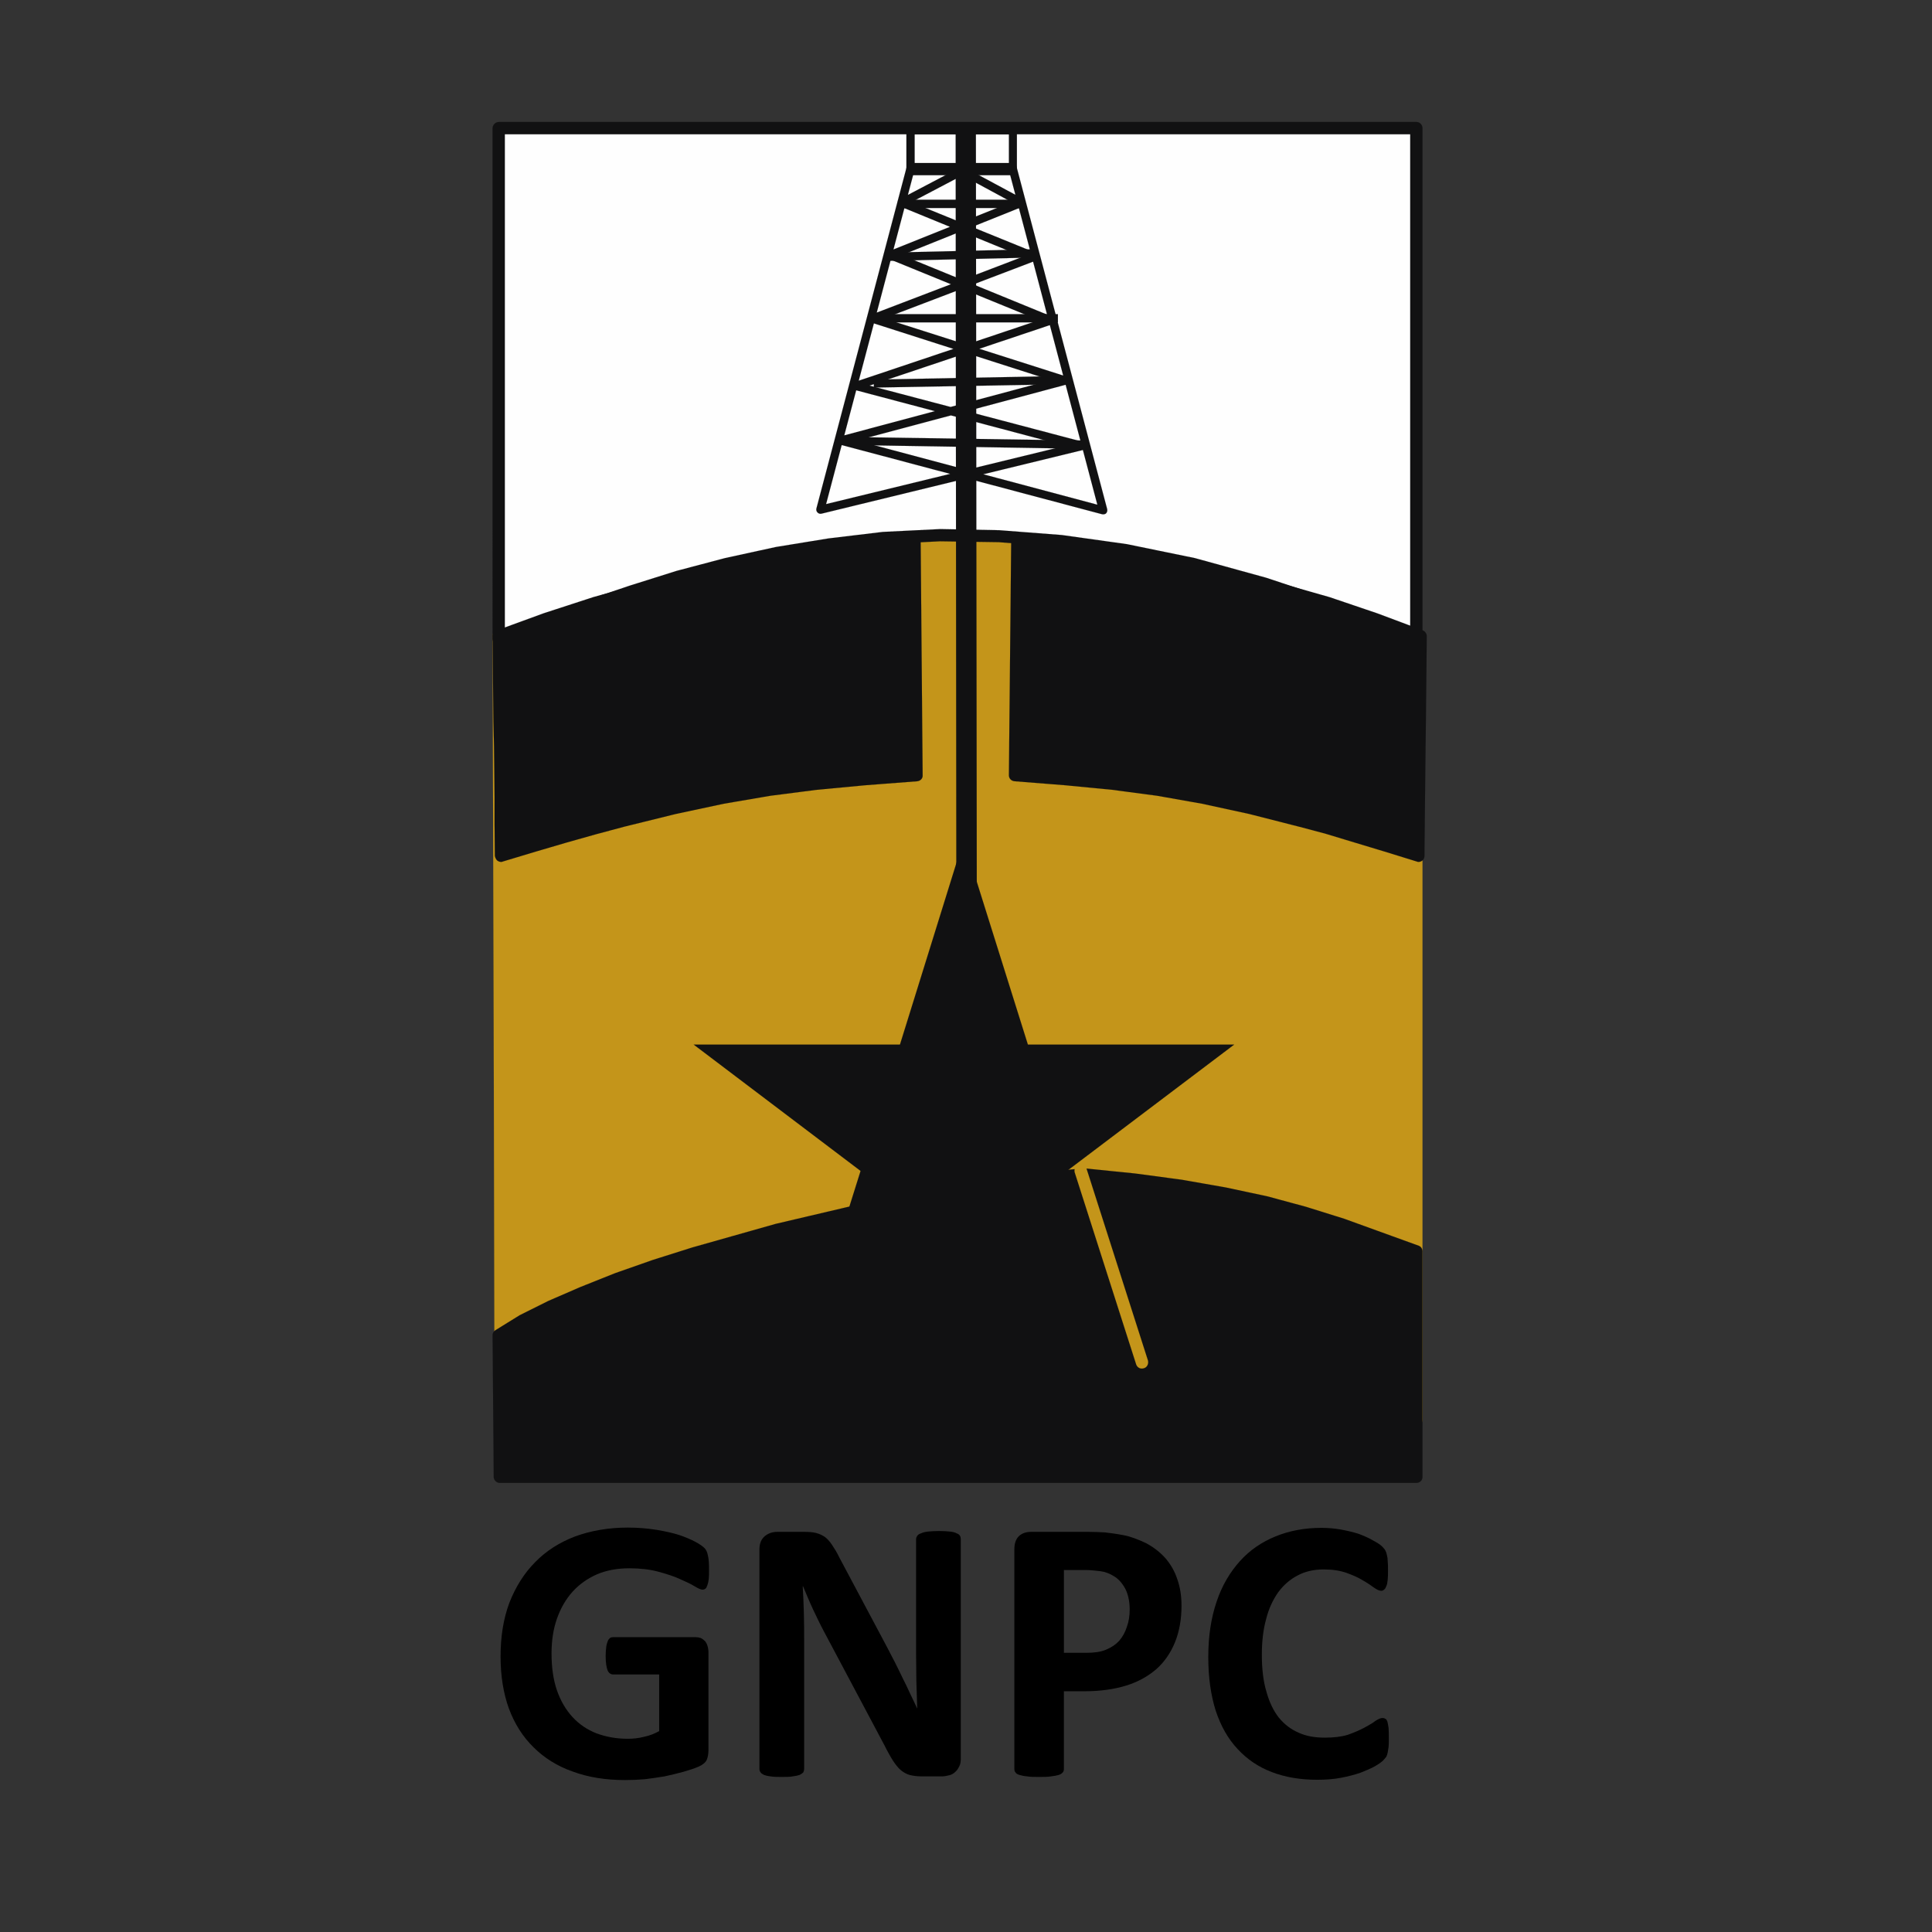
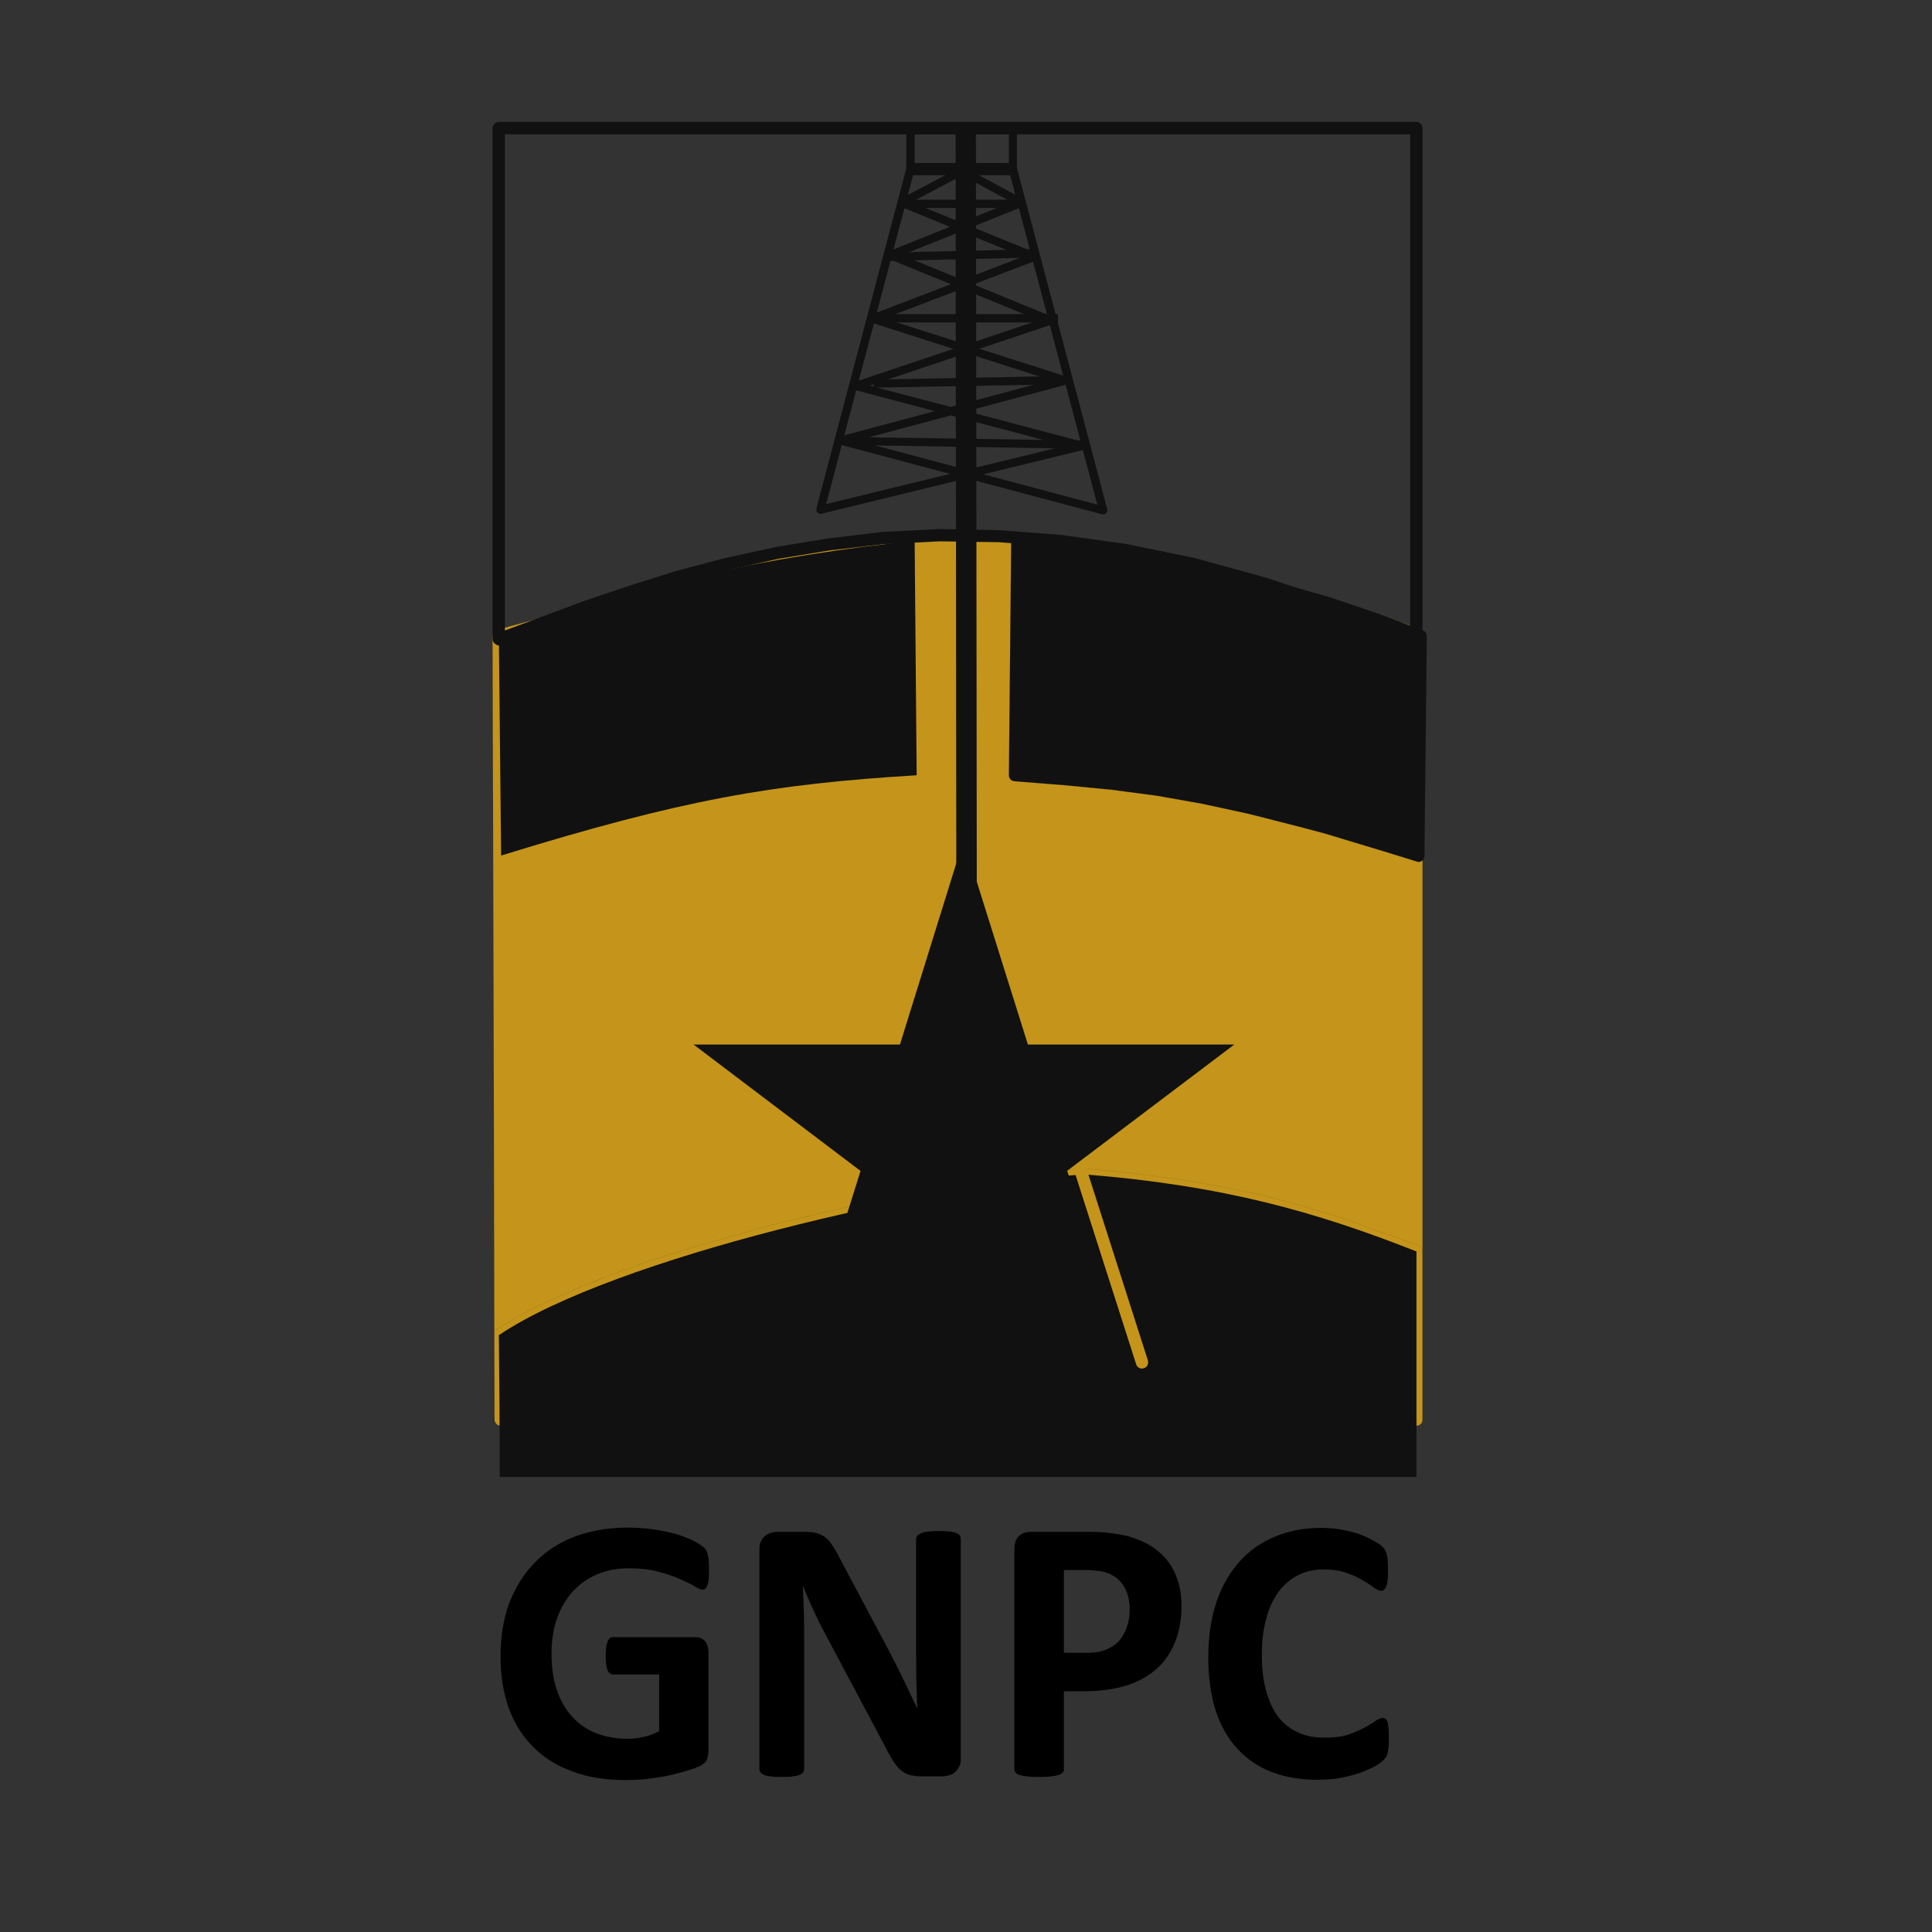
<svg xmlns="http://www.w3.org/2000/svg" xmlns:xlink="http://www.w3.org/1999/xlink" version="1.1" id="Layer_1" x="0px" y="0px" viewBox="0 0 1000 1000" enable-background="new 0 0 1000 1000" xml:space="preserve">
  <rect x="0" y="0" width="1000" height="1000" fill="#333333" stroke="none" />
  <g>
    <defs>
      <rect id="SVGID_1_" x="232.539" y="44.568" width="534.922" height="910.863" />
    </defs>
    <clipPath id="SVGID_2_">
      <use xlink:href="#SVGID_1_" overflow="visible" />
    </clipPath>
    <g clip-path="url(#SVGID_2_)">
      <defs>
        <polyline id="SVGID_3_" points="184.495,-68.105 184.495,1101.097 1839.66,1101.097 1839.66,-68.105    " />
      </defs>
      <clipPath id="SVGID_4_">
        <use xlink:href="#SVGID_3_" overflow="visible" />
      </clipPath>
      <path clip-path="url(#SVGID_4_)" fill-rule="evenodd" clip-rule="evenodd" fill="#C4951A" d="M258.202,329.096L258.202,329.096    c106.728-28.894,174.246-49.81,241.452-51.282c111.01,4.418,178.667,32.702,233.514,50.103v406.925H259.232    C258.496,599.576,259.086,464.335,258.202,329.096z" />
    </g>
    <g clip-path="url(#SVGID_2_)">
      <defs>
        <polyline id="SVGID_5_" points="184.495,-68.105 184.495,1101.097 1839.66,1101.097 1839.66,-68.105    " />
      </defs>
      <clipPath id="SVGID_6_">
        <use xlink:href="#SVGID_5_" overflow="visible" />
      </clipPath>
      <path clip-path="url(#SVGID_6_)" fill="#C4951A" d="M254.96,329.23L254.96,329.23c0-1.473,1.03-2.787,2.356-3.237l19.604-5.306    l18.724-5.163l17.982-4.854l17.104-4.71l32.282-8.405l30.073-7.368l28.153-6.029l26.831-4.87l25.941-2.945l25.508-1.472    l20.632,0.882l19.315,1.77l18.573,2.063l17.845,2.511l16.644,2.79l16.074,3.105l29.635,6.911l27.115,7.662l24.76,7.954    l22.856,7.522l21.221,7.071c1.339,0.293,2.083,1.473,2.083,2.807v406.925c0,1.766-1.335,3.076-3.104,3.076H259.232    c-1.771,0-3.096-1.311-3.242-3.076l-0.444-202.729L254.96,329.23z M261.885,531.96L261.885,531.96l0.59,202.882l-3.242-3.237    h473.936l-3.242,3.237V327.917l2.201,3.083l-21.066-6.911l-22.851-7.682l-24.47-7.661l-26.98-7.657l-29.337-6.778l-15.781-3.239    l-16.8-2.791l-17.392-2.514l-18.275-2.063l-19.455-1.61l-19.769-1.038l-25.191,1.473l-25.509,2.946l-26.685,4.87l-28.008,6.029    l-29.775,7.364l-32.435,8.543l-17.099,4.577l-17.836,4.87l-18.723,5.146l-19.605,5.301l2.209-3.08L261.885,531.96z" />
    </g>
    <g clip-path="url(#SVGID_2_)">
      <defs>
        <polyline id="SVGID_7_" points="184.495,-68.105 184.495,1101.097 1839.66,1101.097 1839.66,-68.105    " />
      </defs>
      <clipPath id="SVGID_8_">
        <use xlink:href="#SVGID_7_" overflow="visible" />
      </clipPath>
      <path clip-path="url(#SVGID_8_)" fill="none" stroke="#C4951A" stroke-width="0.033" stroke-linejoin="round" stroke-miterlimit="10" d="    M254.96,329.23L254.96,329.23c0-1.473,1.03-2.787,2.356-3.237l19.604-5.306l18.724-5.163l17.982-4.854l17.104-4.71l32.282-8.405    l30.073-7.368l28.153-6.029l26.831-4.87l25.941-2.945l25.508-1.472l20.632,0.882l19.315,1.77l18.573,2.063l17.845,2.511    l16.644,2.79l16.074,3.105l29.635,6.911l27.115,7.662l24.76,7.954l22.856,7.522l21.221,7.071c1.339,0.293,2.083,1.473,2.083,2.807    v406.925c0,1.766-1.335,3.076-3.104,3.076H259.232c-1.771,0-3.096-1.311-3.242-3.076l-0.444-202.729L254.96,329.23z     M261.885,531.96L261.885,531.96l0.59,202.882l-3.242-3.237h473.936l-3.242,3.237V327.917l2.201,3.083l-21.066-6.911    l-22.851-7.682l-24.47-7.661l-26.98-7.657l-29.337-6.778l-15.781-3.239l-16.8-2.791l-17.392-2.514l-18.275-2.063l-19.455-1.61    l-19.769-1.038l-25.191,1.473l-25.509,2.946l-26.685,4.87l-28.008,6.029l-29.775,7.364l-32.435,8.543l-17.099,4.577l-17.836,4.87    l-18.723,5.146l-19.605,5.301l2.209-3.08L261.885,531.96z" />
    </g>
    <g clip-path="url(#SVGID_2_)">
      <defs>
        <polyline id="SVGID_9_" points="184.495,-68.105 184.495,1101.097 1839.66,1101.097 1839.66,-68.105    " />
      </defs>
      <clipPath id="SVGID_10_">
        <use xlink:href="#SVGID_9_" overflow="visible" />
      </clipPath>
      <path clip-path="url(#SVGID_10_)" fill-rule="evenodd" clip-rule="evenodd" fill="#111112" d="M258.202,691.083L258.202,691.083    c59.7-40.229,223.474-77.349,302.648-83.255c72.805,5.751,120.714,19.6,172.317,39.927v116.689H258.643    C258.643,737.332,258.496,718.188,258.202,691.083z" />
    </g>
    <g clip-path="url(#SVGID_2_)">
      <defs>
        <polyline id="SVGID_11_" points="184.495,-68.105 184.495,1101.097 1839.66,1101.097 1839.66,-68.105    " />
      </defs>
      <clipPath id="SVGID_12_">
        <use xlink:href="#SVGID_11_" overflow="visible" />
      </clipPath>
-       <path clip-path="url(#SVGID_12_)" fill="#111112" d="M254.96,691.083L254.96,691.083c0-1.18,0.737-2.222,1.619-2.653l12.385-7.664    l14.739-7.355l16.66-7.235l18.129-7.226l19.313-6.777l20.488-6.476l43.195-12.223l43.931-10.308l21.676-4.42l20.928-3.987    l20.046-3.531l19.158-2.814l17.547-2.197l15.781-1.473c0.296,0,0.431,0,0.729,0l26.231,2.652l24.191,3.238l22.698,3.987    l21.379,4.557l20.179,5.459l19.772,6.185l38.614,13.986c1.18,0.448,1.924,1.637,1.924,2.947v116.689    c0,1.773-1.335,3.093-3.104,3.093H258.643c-1.619,0-2.945-1.319-3.097-2.947l-0.146-19.146l-0.146-17.535l-0.146-17.681    L254.96,691.083z M261.445,710.229L261.445,710.229l0.146,17.535l0.146,17.527l0.146,19.153l-3.242-3.238h474.525l-3.242,3.238    V647.755l2.063,3.099l-38.182-13.994l-19.455-6.038l-20.041-5.298l-21.086-4.711l-22.401-3.985l-24.035-3.248l-26.233-2.498h0.729    l-15.782,1.482l-17.388,2.058l-18.865,2.945l-19.907,3.377l-20.928,3.986l-21.518,4.428l-43.789,10.301l-42.746,11.929    l-20.347,6.478l-19.309,6.933l-17.84,6.777l-16.362,7.362l-14.297,7.072l-12.237,7.526l1.326-2.652L261.445,710.229z" />
    </g>
    <g clip-path="url(#SVGID_2_)">
      <defs>
        <polyline id="SVGID_13_" points="184.495,-68.105 184.495,1101.097 1839.66,1101.097 1839.66,-68.105    " />
      </defs>
      <clipPath id="SVGID_14_">
        <use xlink:href="#SVGID_13_" overflow="visible" />
      </clipPath>
      <path clip-path="url(#SVGID_14_)" fill="none" stroke="#111112" stroke-width="0.033" stroke-linejoin="round" stroke-miterlimit="10" d="    M254.96,691.083L254.96,691.083c0-1.18,0.737-2.222,1.619-2.653l12.385-7.664l14.739-7.355l16.66-7.235l18.129-7.226l19.313-6.777    l20.488-6.476l43.195-12.223l43.931-10.308l21.676-4.42l20.928-3.987l20.046-3.531l19.158-2.814l17.547-2.197l15.781-1.473    c0.296,0,0.431,0,0.729,0l26.231,2.652l24.191,3.238l22.698,3.987l21.379,4.557l20.179,5.459l19.772,6.185l38.614,13.986    c1.18,0.448,1.924,1.637,1.924,2.947v116.689c0,1.773-1.335,3.093-3.104,3.093H258.643c-1.619,0-2.945-1.319-3.097-2.947    l-0.146-19.146l-0.146-17.535l-0.146-17.681L254.96,691.083z M261.445,710.229L261.445,710.229l0.146,17.535l0.146,17.527    l0.146,19.153l-3.242-3.238h474.525l-3.242,3.238V647.755l2.063,3.099l-38.182-13.994l-19.455-6.038l-20.041-5.298l-21.086-4.711    l-22.401-3.985l-24.035-3.248l-26.233-2.498h0.729l-15.782,1.482l-17.388,2.058l-18.865,2.945l-19.907,3.377l-20.928,3.986    l-21.518,4.428l-43.789,10.301l-42.746,11.929l-20.347,6.478l-19.309,6.933l-17.84,6.777l-16.362,7.362l-14.297,7.072    l-12.237,7.526l1.326-2.652L261.445,710.229z" />
    </g>
    <g clip-path="url(#SVGID_2_)">
      <defs>
        <polyline id="SVGID_15_" points="184.495,-68.105 184.495,1101.097 1839.66,1101.097 1839.66,-68.105    " />
      </defs>
      <clipPath id="SVGID_16_">
        <use xlink:href="#SVGID_15_" overflow="visible" />
      </clipPath>
      <polygon clip-path="url(#SVGID_16_)" fill-rule="evenodd" clip-rule="evenodd" fill="#111112" points="365.223,542.862     365.223,542.862 467.388,542.862 498.771,441.791 530.33,542.862 632.342,542.862 549.785,605.338 581.327,706.241     498.771,643.792 416.228,706.241 447.778,605.338   " />
    </g>
    <g clip-path="url(#SVGID_2_)">
      <defs>
        <polyline id="SVGID_17_" points="184.495,-68.105 184.495,1101.097 1839.66,1101.097 1839.66,-68.105    " />
      </defs>
      <clipPath id="SVGID_18_">
        <use xlink:href="#SVGID_17_" overflow="visible" />
      </clipPath>
      <path clip-path="url(#SVGID_18_)" fill="#111112" d="M359.029,540.658L359.029,540.658h108.358l-2.063,1.609l33.446-107.547    l33.76,107.547l-2.201-1.609h108.496l-87.723,66.289l0.882-2.204l33.468,107.122l-87.861-66.308h2.518l-87.86,66.308    l33.604-107.122l0.744,2.204L359.029,540.658z M450.272,604.588L450.272,604.588l-31.836,102.249l-3.389-2.197l83.724-63.5    l83.891,63.5l-3.242,2.197l-31.991-102.249l83.732-63.336l1.181,3.668H528.857l-31.989-102.385h4.125L468.864,544.92H365.223    l1.326-3.668L450.272,604.588z" />
    </g>
    <g clip-path="url(#SVGID_2_)">
      <defs>
        <polyline id="SVGID_19_" points="184.495,-68.105 184.495,1101.097 1839.66,1101.097 1839.66,-68.105    " />
      </defs>
      <clipPath id="SVGID_20_">
        <use xlink:href="#SVGID_19_" overflow="visible" />
      </clipPath>
      <path clip-path="url(#SVGID_20_)" fill="none" stroke="#111112" stroke-width="0.033" stroke-linejoin="round" stroke-miterlimit="10" d="    M359.029,540.658L359.029,540.658h108.358l-2.063,1.609l33.446-107.547l33.76,107.547l-2.201-1.609h108.496l-87.723,66.289    l0.882-2.204l33.468,107.122l-87.861-66.308h2.518l-87.86,66.308l33.604-107.122l0.744,2.204L359.029,540.658z M450.272,604.588    L450.272,604.588l-31.836,102.249l-3.389-2.197l83.724-63.5l83.891,63.5l-3.242,2.197l-31.991-102.249l83.732-63.336l1.181,3.668    H528.857l-31.989-102.385h4.125L468.864,544.92H365.223l1.326-3.668L450.272,604.588z" />
    </g>
    <g clip-path="url(#SVGID_2_)">
      <defs>
        <polyline id="SVGID_21_" points="184.495,-68.105 184.495,1101.097 1839.66,1101.097 1839.66,-68.105    " />
      </defs>
      <clipPath id="SVGID_22_">
        <use xlink:href="#SVGID_21_" overflow="visible" />
      </clipPath>
-       <path clip-path="url(#SVGID_22_)" fill-rule="evenodd" clip-rule="evenodd" fill="#FEFEFE" d="M258.202,66.388L258.202,66.388    h474.966v264.316c-220.227-94.135-357.478-44.935-474.966,0V66.388z" />
+       <path clip-path="url(#SVGID_22_)" fill-rule="evenodd" clip-rule="evenodd" fill="#FEFEFE" d="M258.202,66.388L258.202,66.388    h474.966v264.316V66.388z" />
    </g>
    <g clip-path="url(#SVGID_2_)">
      <defs>
        <polyline id="SVGID_23_" points="184.495,-68.105 184.495,1101.097 1839.66,1101.097 1839.66,-68.105    " />
      </defs>
      <clipPath id="SVGID_24_">
        <use xlink:href="#SVGID_23_" overflow="visible" />
      </clipPath>
      <path clip-path="url(#SVGID_24_)" fill="#111112" d="M254.96,66.388L254.96,66.388c0-1.766,1.473-3.239,3.242-3.239h474.966    c1.77,0,3.104,1.473,3.104,3.239v264.316c0,1.042-0.452,2.222-1.335,2.652c-0.886,0.748-1.928,0.883-2.949,0.452l-20.496-8.543    l-19.748-7.522l-38.475-12.824l-36.551-9.857l-34.646-7.071l-33.467-4.87l-31.697-2.498l-30.358-0.452l-29.203,1.472    l-28.003,3.242l-26.822,4.419l-25.798,5.757l-24.915,6.615l-23.882,7.368l-23.585,7.954l-44.964,16.811    c-1.029,0.431-2.062,0.296-2.945-0.452c-0.887-0.431-1.473-1.611-1.473-2.652V66.388z M261.295,330.704L261.295,330.704    l-4.125-2.787l45.109-16.811l23.585-7.954l24.321-7.661l25.061-6.619l26.389-5.753l27.123-4.422l28.158-3.377l29.772-1.474    l30.517,0.591l32.421,2.493l33.626,4.711l35.232,7.23l36.847,10.154l38.634,12.824l20.045,7.522l20.477,8.543l-4.561,2.787V66.388    l3.242,3.104H258.202l3.093-3.104V330.704z" />
    </g>
    <g clip-path="url(#SVGID_2_)">
      <defs>
        <polyline id="SVGID_25_" points="184.495,-68.105 184.495,1101.097 1839.66,1101.097 1839.66,-68.105    " />
      </defs>
      <clipPath id="SVGID_26_">
        <use xlink:href="#SVGID_25_" overflow="visible" />
      </clipPath>
      <path clip-path="url(#SVGID_26_)" fill="none" stroke="#111112" stroke-width="0.033" stroke-linejoin="round" stroke-miterlimit="10" d="    M254.96,66.388L254.96,66.388c0-1.766,1.473-3.239,3.242-3.239h474.966c1.77,0,3.104,1.473,3.104,3.239v264.316    c0,1.042-0.452,2.222-1.335,2.652c-0.886,0.748-1.928,0.883-2.949,0.452l-20.496-8.543l-19.748-7.522l-38.475-12.824    l-36.551-9.857l-34.646-7.071l-33.467-4.87l-31.697-2.498l-30.358-0.452l-29.203,1.472l-28.003,3.242l-26.822,4.419l-25.798,5.757    l-24.915,6.615l-23.882,7.368l-23.585,7.954l-44.964,16.811c-1.029,0.431-2.062,0.296-2.945-0.452    c-0.887-0.431-1.473-1.611-1.473-2.652V66.388z M261.295,330.704L261.295,330.704l-4.125-2.787l45.109-16.811l23.585-7.954    l24.321-7.661l25.061-6.619l26.389-5.753l27.123-4.422l28.158-3.377l29.772-1.474l30.517,0.591l32.421,2.493l33.626,4.711    l35.232,7.23l36.847,10.154l38.634,12.824l20.045,7.522l20.477,8.543l-4.561,2.787V66.388l3.242,3.104H258.202l3.093-3.104    V330.704z" />
    </g>
    <g clip-path="url(#SVGID_2_)">
      <defs>
        <polyline id="SVGID_27_" points="184.495,-68.105 184.495,1101.097 1839.66,1101.097 1839.66,-68.105    " />
      </defs>
      <clipPath id="SVGID_28_">
        <use xlink:href="#SVGID_27_" overflow="visible" />
      </clipPath>
      <polygon clip-path="url(#SVGID_28_)" fill="#111112" points="495.098,574.401 495.098,574.401 494.646,68.609 505.118,68.45     505.709,574.401   " />
    </g>
    <g clip-path="url(#SVGID_2_)">
      <defs>
        <polyline id="SVGID_29_" points="184.495,-68.105 184.495,1101.097 1839.66,1101.097 1839.66,-68.105    " />
      </defs>
      <clipPath id="SVGID_30_">
        <use xlink:href="#SVGID_29_" overflow="visible" />
      </clipPath>
      <polygon clip-path="url(#SVGID_30_)" fill="none" stroke="#111112" stroke-width="0.033" stroke-linejoin="round" stroke-miterlimit="10" points="    495.098,574.401 495.098,574.401 494.646,68.609 505.118,68.45 505.709,574.401   " />
    </g>
    <g clip-path="url(#SVGID_2_)">
      <defs>
        <polyline id="SVGID_31_" points="184.495,-68.105 184.495,1101.097 1839.66,1101.097 1839.66,-68.105    " />
      </defs>
      <clipPath id="SVGID_32_">
        <use xlink:href="#SVGID_31_" overflow="visible" />
      </clipPath>
      <path clip-path="url(#SVGID_32_)" fill-rule="evenodd" clip-rule="evenodd" fill="#111112" d="M526.498,280.035L526.498,280.035    c70.745,7.071,148.289,24.59,208.733,49.195c-0.294,45.233-0.591,68.37-1.042,113.598    c-91.396-29.028-135.905-36.981-208.867-41.555C525.753,360.912,526.206,320.394,526.498,280.035z" />
    </g>
    <g clip-path="url(#SVGID_2_)">
      <defs>
        <polyline id="SVGID_33_" points="184.495,-68.105 184.495,1101.097 1839.66,1101.097 1839.66,-68.105    " />
      </defs>
      <clipPath id="SVGID_34_">
        <use xlink:href="#SVGID_33_" overflow="visible" />
      </clipPath>
      <path clip-path="url(#SVGID_34_)" fill="#111112" d="M523.395,280.035L523.395,280.035c0-1.042,0.296-1.769,1.179-2.359    c0.589-0.59,1.633-0.883,2.359-0.745l26.686,3.239l27.412,3.986l27.434,5.009l27.12,5.895l26.526,6.619l25.938,7.364l24.782,8.405    l23.58,8.837c1.18,0.451,2.063,1.63,2.063,2.944l-0.14,16.067l-0.154,14.573l-0.139,13.414l-0.158,12.828l-0.14,12.961    l-0.153,13.552l-0.139,14.435l-0.158,15.907c0,0.887-0.294,1.925-1.176,2.515c-0.887,0.59-1.77,0.883-2.812,0.432l-16.644-5.143    l-15.622-4.716l-14.602-4.419l-13.853-3.693l-25.94-6.619l-24.484-5.321l-23.287-4.126l-23.288-3.084l-24.329-2.355l-26.096-2.063    c-1.768-0.154-2.949-1.472-2.949-3.101L523.395,280.035z M528.565,401.428L528.565,401.428l-2.95-3.238l26.37,1.904l24.485,2.513    l23.583,3.084l23.582,4.125l24.482,5.301l26.233,6.64l13.858,3.829l14.733,4.419l15.782,4.715l16.506,5.163l-4.284,2.944    l0.158-15.907l0.139-14.454l0.154-13.552l0.138-12.963l0.159-12.803l0.139-13.417l0.154-14.589V329.23l2.201,2.946l-23.287-8.836    l-24.622-8.112l-25.644-7.364l-26.529-6.619l-26.824-5.891l-27.273-4.87l-26.981-4.126l-26.822-3.238l3.534-2.949L528.565,401.428    z" />
    </g>
    <g clip-path="url(#SVGID_2_)">
      <defs>
        <polyline id="SVGID_35_" points="184.495,-68.105 184.495,1101.097 1839.66,1101.097 1839.66,-68.105    " />
      </defs>
      <clipPath id="SVGID_36_">
        <use xlink:href="#SVGID_35_" overflow="visible" />
      </clipPath>
      <path clip-path="url(#SVGID_36_)" fill="none" stroke="#111112" stroke-width="0.033" stroke-linejoin="round" stroke-miterlimit="10" d="    M523.395,280.035L523.395,280.035c0-1.042,0.296-1.769,1.179-2.359c0.589-0.59,1.633-0.883,2.359-0.745l26.686,3.239l27.412,3.986    l27.434,5.009l27.12,5.895l26.526,6.619l25.938,7.364l24.782,8.405l23.58,8.837c1.18,0.451,2.063,1.63,2.063,2.944l-0.14,16.067    l-0.154,14.573l-0.139,13.414l-0.158,12.828l-0.14,12.961l-0.153,13.552l-0.139,14.435l-0.158,15.907    c0,0.887-0.294,1.925-1.176,2.515c-0.887,0.59-1.77,0.883-2.812,0.432l-16.644-5.143l-15.622-4.716l-14.602-4.419l-13.853-3.693    l-25.94-6.619l-24.484-5.321l-23.287-4.126l-23.288-3.084l-24.329-2.355l-26.096-2.063c-1.768-0.154-2.949-1.472-2.949-3.101    L523.395,280.035z M528.565,401.428L528.565,401.428l-2.95-3.238l26.37,1.904l24.485,2.513l23.583,3.084l23.582,4.125    l24.482,5.301l26.233,6.64l13.858,3.829l14.733,4.419l15.782,4.715l16.506,5.163l-4.284,2.944l0.158-15.907l0.139-14.454    l0.154-13.552l0.138-12.963l0.159-12.803l0.139-13.417l0.154-14.589V329.23l2.201,2.946l-23.287-8.836l-24.622-8.112    l-25.644-7.364l-26.529-6.619l-26.824-5.891l-27.273-4.87l-26.981-4.126l-26.822-3.238l3.534-2.949L528.565,401.428z" />
    </g>
    <g clip-path="url(#SVGID_2_)">
      <defs>
        <polyline id="SVGID_37_" points="184.495,-68.105 184.495,1101.097 1839.66,1101.097 1839.66,-68.105    " />
      </defs>
      <clipPath id="SVGID_38_">
        <use xlink:href="#SVGID_37_" overflow="visible" />
      </clipPath>
      <path clip-path="url(#SVGID_38_)" fill-rule="evenodd" clip-rule="evenodd" fill="#111112" d="M473.421,280.035L473.421,280.035    c-72.967,7.067-152.862,24.59-215.219,49.195c0.44,45.233,0.737,68.37,1.176,113.598c94.05-29.028,139.896-36.981,215.085-41.555    C474.17,360.912,473.719,320.394,473.421,280.035z" />
    </g>
    <g clip-path="url(#SVGID_2_)">
      <defs>
        <polyline id="SVGID_39_" points="184.495,-68.105 184.495,1101.097 1839.66,1101.097 1839.66,-68.105    " />
      </defs>
      <clipPath id="SVGID_40_">
        <use xlink:href="#SVGID_39_" overflow="visible" />
      </clipPath>
-       <path clip-path="url(#SVGID_40_)" fill="#111112" d="M470.179,280.17L470.179,280.17l3.54,2.949l-27.572,3.238l-27.856,4.126    l-27.86,4.87l-28.007,5.891l-27.125,6.619l-26.533,7.364l-25.354,8.112l-24.032,8.836l1.917-2.946l0.15,15.912l0.146,14.589    l0.146,13.417l0.293,12.803l0.15,12.963l0.146,13.552l0.146,14.454l0.15,15.907l-3.982-2.944l17.099-5.163l15.924-4.854    l15.33-4.279l14.301-3.829l26.977-6.64l25.058-5.305l24.325-4.121l24.321-3.084l25.35-2.513l26.982-1.904l-3.089,3.238    L470.179,280.17z M477.551,401.273L477.551,401.273c0.154,1.628-1.18,2.946-2.791,3.101l-26.843,2.063l-25.054,2.355    l-24.032,3.084l-24.174,4.126l-24.911,5.321l-26.831,6.619l-14.297,3.833l-15.183,4.279l-16.07,4.716l-17.1,5.143    c-0.888,0.451-1.917,0.158-2.804-0.432c-0.736-0.59-1.176-1.631-1.325-2.515l-0.146-15.907v-14.435l-0.146-13.552l-0.146-12.961    l-0.298-12.828l-0.146-13.414l-0.146-14.573l-0.146-16.067c0-1.314,1.03-2.648,2.21-2.944l24.174-8.837l25.798-8.405l26.681-7.368    l27.274-6.615l28.153-5.895l28.011-5.009l28.296-3.986l27.571-3.239c0.745-0.138,1.767,0.155,2.355,0.745    c0.749,0.591,1.042,1.318,1.042,2.359L477.551,401.273z" />
    </g>
    <g clip-path="url(#SVGID_2_)">
      <defs>
        <polyline id="SVGID_41_" points="184.495,-68.105 184.495,1101.097 1839.66,1101.097 1839.66,-68.105    " />
      </defs>
      <clipPath id="SVGID_42_">
        <use xlink:href="#SVGID_41_" overflow="visible" />
      </clipPath>
-       <path clip-path="url(#SVGID_42_)" fill="none" stroke="#111112" stroke-width="0.033" stroke-linejoin="round" stroke-miterlimit="10" d="    M470.179,280.17L470.179,280.17l3.54,2.949l-27.572,3.238l-27.856,4.126l-27.86,4.87l-28.007,5.891l-27.125,6.619l-26.533,7.364    l-25.354,8.112l-24.032,8.836l1.917-2.946l0.15,15.912l0.146,14.589l0.146,13.417l0.293,12.803l0.15,12.963l0.146,13.552    l0.146,14.454l0.15,15.907l-3.982-2.944l17.099-5.163l15.924-4.854l15.33-4.279l14.301-3.829l26.977-6.64l25.058-5.305    l24.325-4.121l24.321-3.084l25.35-2.513l26.982-1.904l-3.089,3.238L470.179,280.17z M477.551,401.273L477.551,401.273    c0.154,1.628-1.18,2.946-2.791,3.101l-26.843,2.063l-25.054,2.355l-24.032,3.084l-24.174,4.126l-24.911,5.321l-26.831,6.619    l-14.297,3.833l-15.183,4.279l-16.07,4.716l-17.1,5.143c-0.888,0.451-1.917,0.158-2.804-0.432    c-0.736-0.59-1.176-1.631-1.325-2.515l-0.146-15.907v-14.435l-0.146-13.552l-0.146-12.961l-0.298-12.828l-0.146-13.414    l-0.146-14.573l-0.146-16.067c0-1.314,1.03-2.648,2.21-2.944l24.174-8.837l25.798-8.405l26.681-7.368l27.274-6.615l28.153-5.895    l28.011-5.009l28.296-3.986l27.571-3.239c0.745-0.138,1.767,0.155,2.355,0.745c0.749,0.591,1.042,1.318,1.042,2.359    L477.551,401.273z" />
    </g>
    <g clip-path="url(#SVGID_2_)">
      <defs>
        <polyline id="SVGID_43_" points="184.495,-68.105 184.495,1101.097 1839.66,1101.097 1839.66,-68.105    " />
      </defs>
      <clipPath id="SVGID_44_">
        <use xlink:href="#SVGID_43_" overflow="visible" />
      </clipPath>
      <path clip-path="url(#SVGID_44_)" fill="#C4951A" d="M562.323,604.743L562.323,604.743l31.835,99.439    c0.432,1.766-0.45,3.531-2.065,3.987c-1.766,0.586-3.398-0.293-3.987-1.929l-31.836-99.439c-0.431-1.766,0.452-3.394,2.063-3.987    C560.103,602.229,561.734,603.27,562.323,604.743z" />
    </g>
    <g clip-path="url(#SVGID_2_)">
      <defs>
        <polyline id="SVGID_45_" points="184.495,-68.105 184.495,1101.097 1839.66,1101.097 1839.66,-68.105    " />
      </defs>
      <clipPath id="SVGID_46_">
        <use xlink:href="#SVGID_45_" overflow="visible" />
      </clipPath>
-       <path clip-path="url(#SVGID_46_)" fill="none" stroke="#C4951A" stroke-width="0.033" stroke-linejoin="round" stroke-miterlimit="10" d="    M562.323,604.743L562.323,604.743l31.835,99.439c0.432,1.766-0.45,3.531-2.065,3.987c-1.766,0.586-3.398-0.293-3.987-1.929    l-31.836-99.439c-0.431-1.766,0.452-3.394,2.063-3.987C560.103,602.229,561.734,603.27,562.323,604.743z" />
    </g>
    <g clip-path="url(#SVGID_2_)">
      <defs>
        <polyline id="SVGID_47_" points="184.495,-68.105 184.495,1101.097 1839.66,1101.097 1839.66,-68.105    " />
      </defs>
      <clipPath id="SVGID_48_">
        <use xlink:href="#SVGID_47_" overflow="visible" />
      </clipPath>
      <path clip-path="url(#SVGID_48_)" fill="#111112" d="M469.157,67.429L469.157,67.429c0-1.042,1.021-2.217,2.063-2.217h53.06    c1.177,0,2.063,1.176,2.063,2.217v21.075c0,1.18-0.887,2.2-2.063,2.2h-53.06c-1.041,0-2.063-1.021-2.063-2.2V67.429z     M473.421,88.504L473.421,88.504l-2.201-2.063h53.06l-2.066,2.063V67.429l2.066,2.063h-53.06l2.201-2.063V88.504z" />
    </g>
    <g clip-path="url(#SVGID_2_)">
      <defs>
        <polyline id="SVGID_49_" points="184.495,-68.105 184.495,1101.097 1839.66,1101.097 1839.66,-68.105    " />
      </defs>
      <clipPath id="SVGID_50_">
        <use xlink:href="#SVGID_49_" overflow="visible" />
      </clipPath>
      <path clip-path="url(#SVGID_50_)" fill="none" stroke="#111112" stroke-width="0.033" stroke-linejoin="round" stroke-miterlimit="10" d="    M469.157,67.429L469.157,67.429c0-1.042,1.021-2.217,2.063-2.217h53.06c1.177,0,2.063,1.176,2.063,2.217v21.075    c0,1.18-0.887,2.2-2.063,2.2h-53.06c-1.041,0-2.063-1.021-2.063-2.2V67.429z M473.421,88.504L473.421,88.504l-2.201-2.063h53.06    l-2.066,2.063V67.429l2.066,2.063h-53.06l2.201-2.063V88.504z" />
    </g>
    <g clip-path="url(#SVGID_2_)">
      <defs>
        <polyline id="SVGID_51_" points="184.495,-68.105 184.495,1101.097 1839.66,1101.097 1839.66,-68.105    " />
      </defs>
      <clipPath id="SVGID_52_">
        <use xlink:href="#SVGID_51_" overflow="visible" />
      </clipPath>
      <path clip-path="url(#SVGID_52_)" fill="#111112" d="M425.219,265.874L425.219,265.874c-0.736,0.159-1.473,0-2.063-0.59    c-0.59-0.59-0.736-1.314-0.59-2.062l46.889-177.371c0.293-0.883,1.021-1.472,1.903-1.472h52.486c1.025,0,1.908,0.589,2.2,1.472    l47.027,177.667c0.158,0.884,0,1.628-0.59,2.217c-0.432,0.432-1.316,0.591-2.063,0.432l-135.771-36.078    c-0.883-0.293-1.611-1.334-1.611-2.218c0-0.882,0.729-1.77,1.611-1.903l116.454-31.091l-0.139,4.125l-100.242-32.132    c-0.743-0.138-1.472-1.022-1.472-1.908c0-0.745,0.59-1.766,1.317-1.925l84.026-32.107l-0.136,3.983l-68.703-28.141    c-0.724-0.296-1.175-0.887-1.175-1.77c0-0.883,0.293-1.632,1.175-1.924L497.16,86.58c0.59-0.432,1.473-0.293,1.908,0    l30.672,16.498c0.59,0.451,1.025,1.041,1.025,2.063c0,0.744-0.59,1.334-1.318,1.77L461.79,134.03v-3.988l82.828,33.882    c1.042,0.451,1.473,1.176,1.335,2.059c0,0.887-0.452,1.631-1.474,1.928l-100.985,33.877l-0.139-3.967l117.337,30.933    c0.884,0.296,1.631,1.18,1.631,2.063c0,1.042-0.747,1.766-1.631,2.063L425.219,265.874z M559.671,228.754L559.671,228.754v4.125    l-117.356-31.091c-1.021-0.138-1.611-1.021-1.611-1.904c0-0.887,0.431-1.77,1.473-2.063l100.97-33.897v3.987l-82.987-33.881    c-0.883-0.453-1.339-1.177-1.339-1.925c0-1.021,0.456-1.766,1.339-2.063l67.657-27.104l-0.138,3.832L497.16,90.273h1.908    l-31.384,16.497l-0.297-3.832l68.838,27.99c0.729,0.448,1.317,1.176,1.317,2.059c-0.139,0.887-0.729,1.631-1.472,1.924    L452.2,166.869l-0.158-3.833l100.257,31.979c0.887,0.292,1.319,1.037,1.319,1.924c0,0.883-0.59,1.766-1.474,2.063L435.69,230.088    v-4.122L571.6,262.2l-2.652,2.653L521.92,87.03l1.925,1.474h-52.486l2.222-1.474l-46.885,177.232l-2.506-2.514L559.671,228.754z" />
    </g>
    <g clip-path="url(#SVGID_2_)">
      <defs>
        <polyline id="SVGID_53_" points="184.495,-68.105 184.495,1101.097 1839.66,1101.097 1839.66,-68.105    " />
      </defs>
      <clipPath id="SVGID_54_">
        <use xlink:href="#SVGID_53_" overflow="visible" />
      </clipPath>
      <path clip-path="url(#SVGID_54_)" fill="none" stroke="#111112" stroke-width="0.033" stroke-linejoin="round" stroke-miterlimit="10" d="    M425.219,265.874L425.219,265.874c-0.736,0.159-1.473,0-2.063-0.59c-0.59-0.59-0.736-1.314-0.59-2.062l46.889-177.371    c0.293-0.883,1.021-1.472,1.903-1.472h52.486c1.025,0,1.908,0.589,2.2,1.472l47.027,177.667c0.158,0.884,0,1.628-0.59,2.217    c-0.432,0.432-1.316,0.591-2.063,0.432l-135.771-36.078c-0.883-0.293-1.611-1.334-1.611-2.218c0-0.882,0.729-1.77,1.611-1.903    l116.454-31.091l-0.139,4.125l-100.242-32.132c-0.743-0.138-1.472-1.022-1.472-1.908c0-0.745,0.59-1.766,1.317-1.925    l84.026-32.107l-0.136,3.983l-68.703-28.141c-0.724-0.296-1.175-0.887-1.175-1.77c0-0.883,0.293-1.632,1.175-1.924L497.16,86.58    c0.59-0.432,1.473-0.293,1.908,0l30.672,16.498c0.59,0.451,1.025,1.041,1.025,2.063c0,0.744-0.59,1.334-1.318,1.77L461.79,134.03    v-3.988l82.828,33.882c1.042,0.451,1.473,1.176,1.335,2.059c0,0.887-0.452,1.631-1.474,1.928l-100.985,33.877l-0.139-3.967    l117.337,30.933c0.884,0.296,1.631,1.18,1.631,2.063c0,1.042-0.747,1.766-1.631,2.063L425.219,265.874z M559.671,228.754    L559.671,228.754v4.125l-117.356-31.091c-1.021-0.138-1.611-1.021-1.611-1.904c0-0.887,0.431-1.77,1.473-2.063l100.97-33.897    v3.987l-82.987-33.881c-0.883-0.453-1.339-1.177-1.339-1.925c0-1.021,0.456-1.766,1.339-2.063l67.657-27.104l-0.138,3.832    L497.16,90.273h1.908l-31.384,16.497l-0.297-3.832l68.838,27.99c0.729,0.448,1.317,1.176,1.317,2.059    c-0.139,0.887-0.729,1.631-1.472,1.924L452.2,166.869l-0.158-3.833l100.257,31.979c0.887,0.292,1.319,1.037,1.319,1.924    c0,0.883-0.59,1.766-1.474,2.063L435.69,230.088v-4.122L571.6,262.2l-2.652,2.653L521.92,87.03l1.925,1.474h-52.486l2.222-1.474    l-46.885,177.232l-2.506-2.514L559.671,228.754z" />
    </g>
    <g clip-path="url(#SVGID_2_)">
      <defs>
        <polyline id="SVGID_55_" points="184.495,-68.105 184.495,1101.097 1839.66,1101.097 1839.66,-68.105    " />
      </defs>
      <clipPath id="SVGID_56_">
        <use xlink:href="#SVGID_55_" overflow="visible" />
      </clipPath>
      <polygon clip-path="url(#SVGID_56_)" fill="#111112" points="467.095,103.369 467.095,103.369 528.565,103.369 528.565,107.653     467.095,107.653   " />
    </g>
    <g clip-path="url(#SVGID_2_)">
      <defs>
        <polyline id="SVGID_57_" points="184.495,-68.105 184.495,1101.097 1839.66,1101.097 1839.66,-68.105    " />
      </defs>
      <clipPath id="SVGID_58_">
        <use xlink:href="#SVGID_57_" overflow="visible" />
      </clipPath>
-       <polygon clip-path="url(#SVGID_58_)" fill="none" stroke="#111112" stroke-width="0.033" stroke-linejoin="round" stroke-miterlimit="10" points="    467.095,103.369 467.095,103.369 528.565,103.369 528.565,107.653 467.095,107.653   " />
    </g>
    <g clip-path="url(#SVGID_2_)">
      <defs>
        <polyline id="SVGID_59_" points="184.495,-68.105 184.495,1101.097 1839.66,1101.097 1839.66,-68.105    " />
      </defs>
      <clipPath id="SVGID_60_">
        <use xlink:href="#SVGID_59_" overflow="visible" />
      </clipPath>
      <polygon clip-path="url(#SVGID_60_)" fill="#111112" points="458.526,130.791 458.526,130.791 534.891,129.021 535.05,133.284     458.686,135.05   " />
    </g>
    <g clip-path="url(#SVGID_2_)">
      <defs>
        <polyline id="SVGID_61_" points="184.495,-68.105 184.495,1101.097 1839.66,1101.097 1839.66,-68.105    " />
      </defs>
      <clipPath id="SVGID_62_">
        <use xlink:href="#SVGID_61_" overflow="visible" />
      </clipPath>
      <polygon clip-path="url(#SVGID_62_)" fill="none" stroke="#111112" stroke-width="0.033" stroke-linejoin="round" stroke-miterlimit="10" points="    458.526,130.791 458.526,130.791 534.891,129.021 535.05,133.284 458.686,135.05   " />
    </g>
    <g clip-path="url(#SVGID_2_)">
      <defs>
        <polyline id="SVGID_63_" points="184.495,-68.105 184.495,1101.097 1839.66,1101.097 1839.66,-68.105    " />
      </defs>
      <clipPath id="SVGID_64_">
        <use xlink:href="#SVGID_63_" overflow="visible" />
      </clipPath>
      <polygon clip-path="url(#SVGID_64_)" fill="#111112" points="456.464,162.605 456.464,162.605 547.563,162.605 547.563,166.869     456.464,166.869   " />
    </g>
    <g clip-path="url(#SVGID_2_)">
      <defs>
        <polyline id="SVGID_65_" points="184.495,-68.105 184.495,1101.097 1839.66,1101.097 1839.66,-68.105    " />
      </defs>
      <clipPath id="SVGID_66_">
        <use xlink:href="#SVGID_65_" overflow="visible" />
      </clipPath>
      <polygon clip-path="url(#SVGID_66_)" fill="none" stroke="#111112" stroke-width="0.033" stroke-linejoin="round" stroke-miterlimit="10" points="    456.464,162.605 456.464,162.605 547.563,162.605 547.563,166.869 456.464,166.869   " />
    </g>
    <g clip-path="url(#SVGID_2_)">
      <defs>
        <polyline id="SVGID_67_" points="184.495,-68.105 184.495,1101.097 1839.66,1101.097 1839.66,-68.105    " />
      </defs>
      <clipPath id="SVGID_68_">
        <use xlink:href="#SVGID_67_" overflow="visible" />
      </clipPath>
      <polygon clip-path="url(#SVGID_68_)" fill="#111112" points="452.2,196.487 452.2,196.487 551.849,194.579 551.985,198.842     452.335,200.608   " />
    </g>
    <g clip-path="url(#SVGID_2_)">
      <defs>
        <polyline id="SVGID_69_" points="184.495,-68.105 184.495,1101.097 1839.66,1101.097 1839.66,-68.105    " />
      </defs>
      <clipPath id="SVGID_70_">
        <use xlink:href="#SVGID_69_" overflow="visible" />
      </clipPath>
      <polygon clip-path="url(#SVGID_70_)" fill="none" stroke="#111112" stroke-width="0.033" stroke-linejoin="round" stroke-miterlimit="10" points="    452.2,196.487 452.2,196.487 551.849,194.579 551.985,198.842 452.335,200.608   " />
    </g>
    <g clip-path="url(#SVGID_2_)">
      <defs>
        <polyline id="SVGID_71_" points="184.495,-68.105 184.495,1101.097 1839.66,1101.097 1839.66,-68.105    " />
      </defs>
      <clipPath id="SVGID_72_">
        <use xlink:href="#SVGID_71_" overflow="visible" />
      </clipPath>
      <polygon clip-path="url(#SVGID_72_)" fill="#111112" points="433.176,226.101 433.176,226.101 560.396,228.025 560.262,232.289     433.038,230.227   " />
    </g>
    <g clip-path="url(#SVGID_2_)">
      <defs>
        <polyline id="SVGID_73_" points="184.495,-68.105 184.495,1101.097 1839.66,1101.097 1839.66,-68.105    " />
      </defs>
      <clipPath id="SVGID_74_">
        <use xlink:href="#SVGID_73_" overflow="visible" />
      </clipPath>
      <polygon clip-path="url(#SVGID_74_)" fill="none" stroke="#111112" stroke-width="0.033" stroke-linejoin="round" stroke-miterlimit="10" points="    433.176,226.101 433.176,226.101 560.396,228.025 560.262,232.289 433.038,230.227   " />
    </g>
    <g clip-path="url(#SVGID_2_)">
      <defs>
        <polyline id="SVGID_75_" points="184.495,-68.105 184.495,1101.097 1839.66,1101.097 1839.66,-68.105    " />
      </defs>
      <clipPath id="SVGID_76_">
        <use xlink:href="#SVGID_75_" overflow="visible" />
      </clipPath>
      <path clip-path="url(#SVGID_76_)" d="M366.992,812.483L366.992,812.483c0,1.904,0,3.531-0.146,4.85    c-0.146,1.335-0.444,2.507-0.736,3.246c-0.298,0.888-0.591,1.475-1.033,1.768c-0.44,0.293-0.884,0.446-1.474,0.446    c-0.887,0-2.213-0.594-4.129-1.766c-1.916-1.188-4.423-2.359-7.519-3.694c-3.097-1.464-6.929-2.644-11.204-3.823    c-4.272-1.18-9.431-1.766-15.037-1.766c-6.188,0-11.79,1.032-16.656,3.091c-5.012,2.205-9.138,5.15-12.677,8.992    c-3.536,3.97-6.188,8.543-8.108,13.995c-1.916,5.451-2.8,11.487-2.8,17.965c0,7.226,0.884,13.557,2.8,19.154    c1.92,5.451,4.572,10.024,8.108,13.85c3.393,3.686,7.519,6.484,12.384,8.397c4.862,1.773,10.171,2.798,16.065,2.798    c2.95,0,5.749-0.293,8.552-1.024c2.8-0.587,5.456-1.628,7.812-2.945v-29.325h-23.881c-1.18,0-2.209-0.733-2.799-2.059    c-0.59-1.473-1.033-3.979-1.033-7.512c0-1.919,0.146-3.392,0.297-4.571c0.146-1.319,0.439-2.206,0.736-2.945    c0.293-0.879,0.736-1.327,1.18-1.766c0.439-0.301,1.029-0.448,1.619-0.448h42.604c1.03,0,1.917,0.147,2.8,0.448    c0.887,0.438,1.477,0.887,2.214,1.618c0.589,0.732,1.032,1.62,1.325,2.652c0.294,1.025,0.444,2.068,0.444,3.385v50.237    c0,2.066-0.298,3.694-0.888,5.159c-0.735,1.48-2.209,2.653-4.275,3.539c-2.063,0.887-4.716,1.765-7.812,2.652    c-3.242,0.887-6.339,1.619-9.731,2.36c-3.389,0.586-6.778,1.033-10.171,1.473c-3.39,0.293-6.925,0.438-10.317,0.438    c-10.171,0-19.163-1.473-27.124-4.418c-7.962-2.799-14.74-7.071-20.195-12.521c-5.603-5.452-9.879-12.23-12.824-20.188    c-2.803-7.803-4.275-16.796-4.275-26.811c0-10.318,1.473-19.594,4.568-27.844c3.242-8.252,7.665-15.332,13.413-21.076    c5.606-5.745,12.531-10.162,20.64-13.253c8.108-2.955,17.246-4.567,27.123-4.567c5.456,0,10.468,0.44,15.037,1.174    c4.423,0.739,8.405,1.626,11.644,2.652c3.394,1.18,6.193,2.359,8.405,3.539c2.21,1.18,3.833,2.351,4.72,3.237    c0.883,0.888,1.474,2.214,1.766,3.834C366.846,806.73,366.992,809.237,366.992,812.483z" />
    </g>
    <g clip-path="url(#SVGID_2_)">
      <defs>
        <polyline id="SVGID_77_" points="184.495,-68.105 184.495,1101.097 1839.66,1101.097 1839.66,-68.105    " />
      </defs>
      <clipPath id="SVGID_78_">
        <use xlink:href="#SVGID_77_" overflow="visible" />
      </clipPath>
      <path clip-path="url(#SVGID_78_)" d="M497.299,910.157L497.299,910.157c0,1.475-0.139,2.945-0.729,3.979    c-0.59,1.18-1.18,2.205-2.063,2.945c-0.883,0.887-1.924,1.474-3.104,1.767c-1.317,0.293-2.498,0.594-3.674,0.594h-10.907    c-2.359,0-4.283-0.301-6.053-0.741c-1.612-0.439-3.085-1.327-4.558-2.507c-1.338-1.171-2.657-2.798-3.991-4.855    c-1.317-2.061-2.811-4.713-4.422-7.959l-31.4-59.082c-1.916-3.53-3.682-7.362-5.598-11.342c-1.916-4.125-3.54-8.104-5.163-11.929    h-0.146c0.293,4.711,0.443,9.424,0.59,13.995c0.146,4.712,0.146,9.57,0.146,14.435v66.152c0,0.585-0.146,1.171-0.443,1.765    c-0.439,0.449-1.029,0.888-1.917,1.327c-0.882,0.293-2.063,0.586-3.535,0.741c-1.477,0.293-3.393,0.293-5.748,0.293    c-2.36,0-4.13,0-5.753-0.293c-1.473-0.155-2.652-0.448-3.39-0.741c-0.883-0.439-1.472-0.878-1.766-1.327    c-0.443-0.594-0.59-1.18-0.59-1.765V802.02c0-3.092,0.884-5.306,2.8-6.933c1.77-1.464,3.979-2.205,6.484-2.205h13.857    c2.359,0,4.573,0.147,6.192,0.594c1.77,0.44,3.242,1.172,4.568,2.06c1.33,1.033,2.515,2.352,3.694,4.125    c1.176,1.766,2.493,3.832,3.674,6.331l24.622,46.266c1.473,2.799,2.812,5.451,4.284,8.251c1.318,2.652,2.652,5.305,3.971,8.104    c1.335,2.652,2.652,5.305,3.832,7.957c1.176,2.507,2.515,5.159,3.694,7.811c-0.158-4.573-0.297-9.292-0.451-14.295    c0-5.005-0.139-9.725-0.139-14.152v-59.219c0-0.731,0.293-1.325,0.59-1.773c0.432-0.586,1.021-1.024,2.063-1.317    c0.883-0.44,2.063-0.741,3.536-0.887c1.477-0.147,3.38-0.293,5.74-0.293c2.218,0,4.125,0.146,5.598,0.293    c1.478,0.146,2.652,0.446,3.401,0.887c0.883,0.293,1.473,0.731,1.771,1.317c0.292,0.448,0.431,1.042,0.431,1.773V910.157z" />
    </g>
    <g clip-path="url(#SVGID_2_)">
      <defs>
        <polyline id="SVGID_79_" points="184.495,-68.105 184.495,1101.097 1839.66,1101.097 1839.66,-68.105    " />
      </defs>
      <clipPath id="SVGID_80_">
        <use xlink:href="#SVGID_79_" overflow="visible" />
      </clipPath>
      <path clip-path="url(#SVGID_80_)" d="M584.725,833.102L584.725,833.102c0-4.418-0.882-8.104-2.355-10.902    c-1.632-2.945-3.539-5.014-5.761-6.33c-2.356-1.481-4.716-2.359-7.21-2.652c-2.519-0.293-5.17-0.586-7.822-0.586h-10.907v42.863    h11.496c4.125,0,7.526-0.438,10.317-1.618c2.812-1.18,5.012-2.646,6.778-4.566c1.77-2.064,3.108-4.424,3.991-7.216    C584.273,839.286,584.725,836.341,584.725,833.102z M611.548,831.19L611.548,831.19c0,7.07-1.18,13.402-3.382,18.853    c-2.216,5.451-5.459,10.172-9.588,13.849c-4.284,3.687-9.432,6.64-15.623,8.544c-6.188,1.92-13.422,2.954-21.672,2.954h-10.614    v40.22c0,0.732-0.156,1.326-0.588,1.765c-0.45,0.595-1.179,1.034-2.064,1.327c-1.043,0.293-2.356,0.586-3.987,0.741    c-1.612,0.293-3.676,0.293-6.192,0.293c-2.495,0-4.558,0-6.188-0.293c-1.77-0.155-3.083-0.448-3.971-0.741    c-1.042-0.293-1.766-0.732-2.063-1.327c-0.453-0.438-0.59-1.032-0.59-1.765V802.02c0-3.092,0.728-5.306,2.36-6.933    c1.609-1.464,3.673-2.205,6.325-2.205h29.792c2.946,0,5.896,0.147,8.548,0.301c2.654,0.293,5.896,0.733,9.729,1.465    c3.673,0.741,7.505,2.214,11.492,4.126c3.832,2.059,7.075,4.565,9.887,7.664c2.652,3.093,4.854,6.779,6.188,10.896    C610.823,821.467,611.548,826.031,611.548,831.19z" />
    </g>
    <g clip-path="url(#SVGID_2_)">
      <defs>
        <polyline id="SVGID_81_" points="184.495,-68.105 184.495,1101.097 1839.66,1101.097 1839.66,-68.105    " />
      </defs>
      <clipPath id="SVGID_82_">
        <use xlink:href="#SVGID_81_" overflow="visible" />
      </clipPath>
      <path clip-path="url(#SVGID_82_)" d="M718.864,899.986L718.864,899.986c0,1.628,0,3.101-0.139,4.28    c-0.159,1.026-0.297,2.059-0.452,2.8c-0.139,0.879-0.431,1.618-0.729,2.212c-0.451,0.586-0.882,1.172-1.631,1.913    c-0.729,0.741-2.062,1.766-4.125,2.945c-2.063,1.18-4.561,2.205-7.507,3.385c-2.949,1.034-6.346,1.921-10.179,2.661    c-3.832,0.732-7.962,1.025-12.38,1.025c-8.706,0-16.51-1.327-23.445-3.979c-6.916-2.652-12.812-6.631-17.687-11.936    c-5.008-5.307-8.706-11.93-11.358-19.887c-2.493-7.959-3.829-17.234-3.829-27.698c0-10.756,1.473-20.335,4.28-28.584    c2.79-8.389,6.92-15.321,12.087-21.066c5.012-5.6,11.2-9.87,18.435-12.814c7.209-2.947,15.171-4.42,23.718-4.42    c3.536,0,6.938,0.293,10.18,0.879c3.242,0.594,6.347,1.327,9.138,2.214c2.652,1.024,5.167,2.066,7.368,3.384    c2.222,1.18,3.832,2.214,4.716,3.092c0.886,0.887,1.477,1.628,1.769,2.214c0.294,0.586,0.591,1.327,0.749,2.214    c0.292,1.024,0.431,2.059,0.431,3.238c0.155,1.325,0.155,2.8,0.155,4.573c0,2.059,0,3.678-0.155,5.004    c-0.139,1.326-0.296,2.498-0.729,3.393c-0.292,0.731-0.589,1.465-1.18,1.766c-0.451,0.438-0.883,0.586-1.473,0.586    c-1.04,0-2.222-0.586-3.693-1.62c-1.611-1.18-3.54-2.505-5.896-3.832c-2.36-1.472-5.151-2.644-8.393-3.832    c-3.397-1.171-7.229-1.765-11.811-1.765c-5.009,0-9.569,1.032-13.402,3.099c-3.985,2.059-7.368,5.005-10.179,8.837    c-2.652,3.824-4.854,8.397-6.188,13.85c-1.472,5.304-2.2,11.489-2.2,18.267c0,7.364,0.729,13.849,2.355,19.153    c1.478,5.453,3.679,10.017,6.484,13.556c2.792,3.386,6.193,6.039,10.318,7.805c3.971,1.773,8.393,2.505,13.401,2.505    c4.581,0,8.567-0.438,11.948-1.473c3.243-1.18,6.055-2.351,8.548-3.686c2.359-1.317,4.284-2.352,5.757-3.531    c1.616-1.034,2.791-1.473,3.539-1.473c0.729,0,1.181,0.147,1.611,0.438c0.451,0.155,0.749,0.741,1.041,1.474    c0.139,0.74,0.432,1.92,0.591,3.238C718.864,895.87,718.864,897.781,718.864,899.986z" />
    </g>
  </g>
</svg>